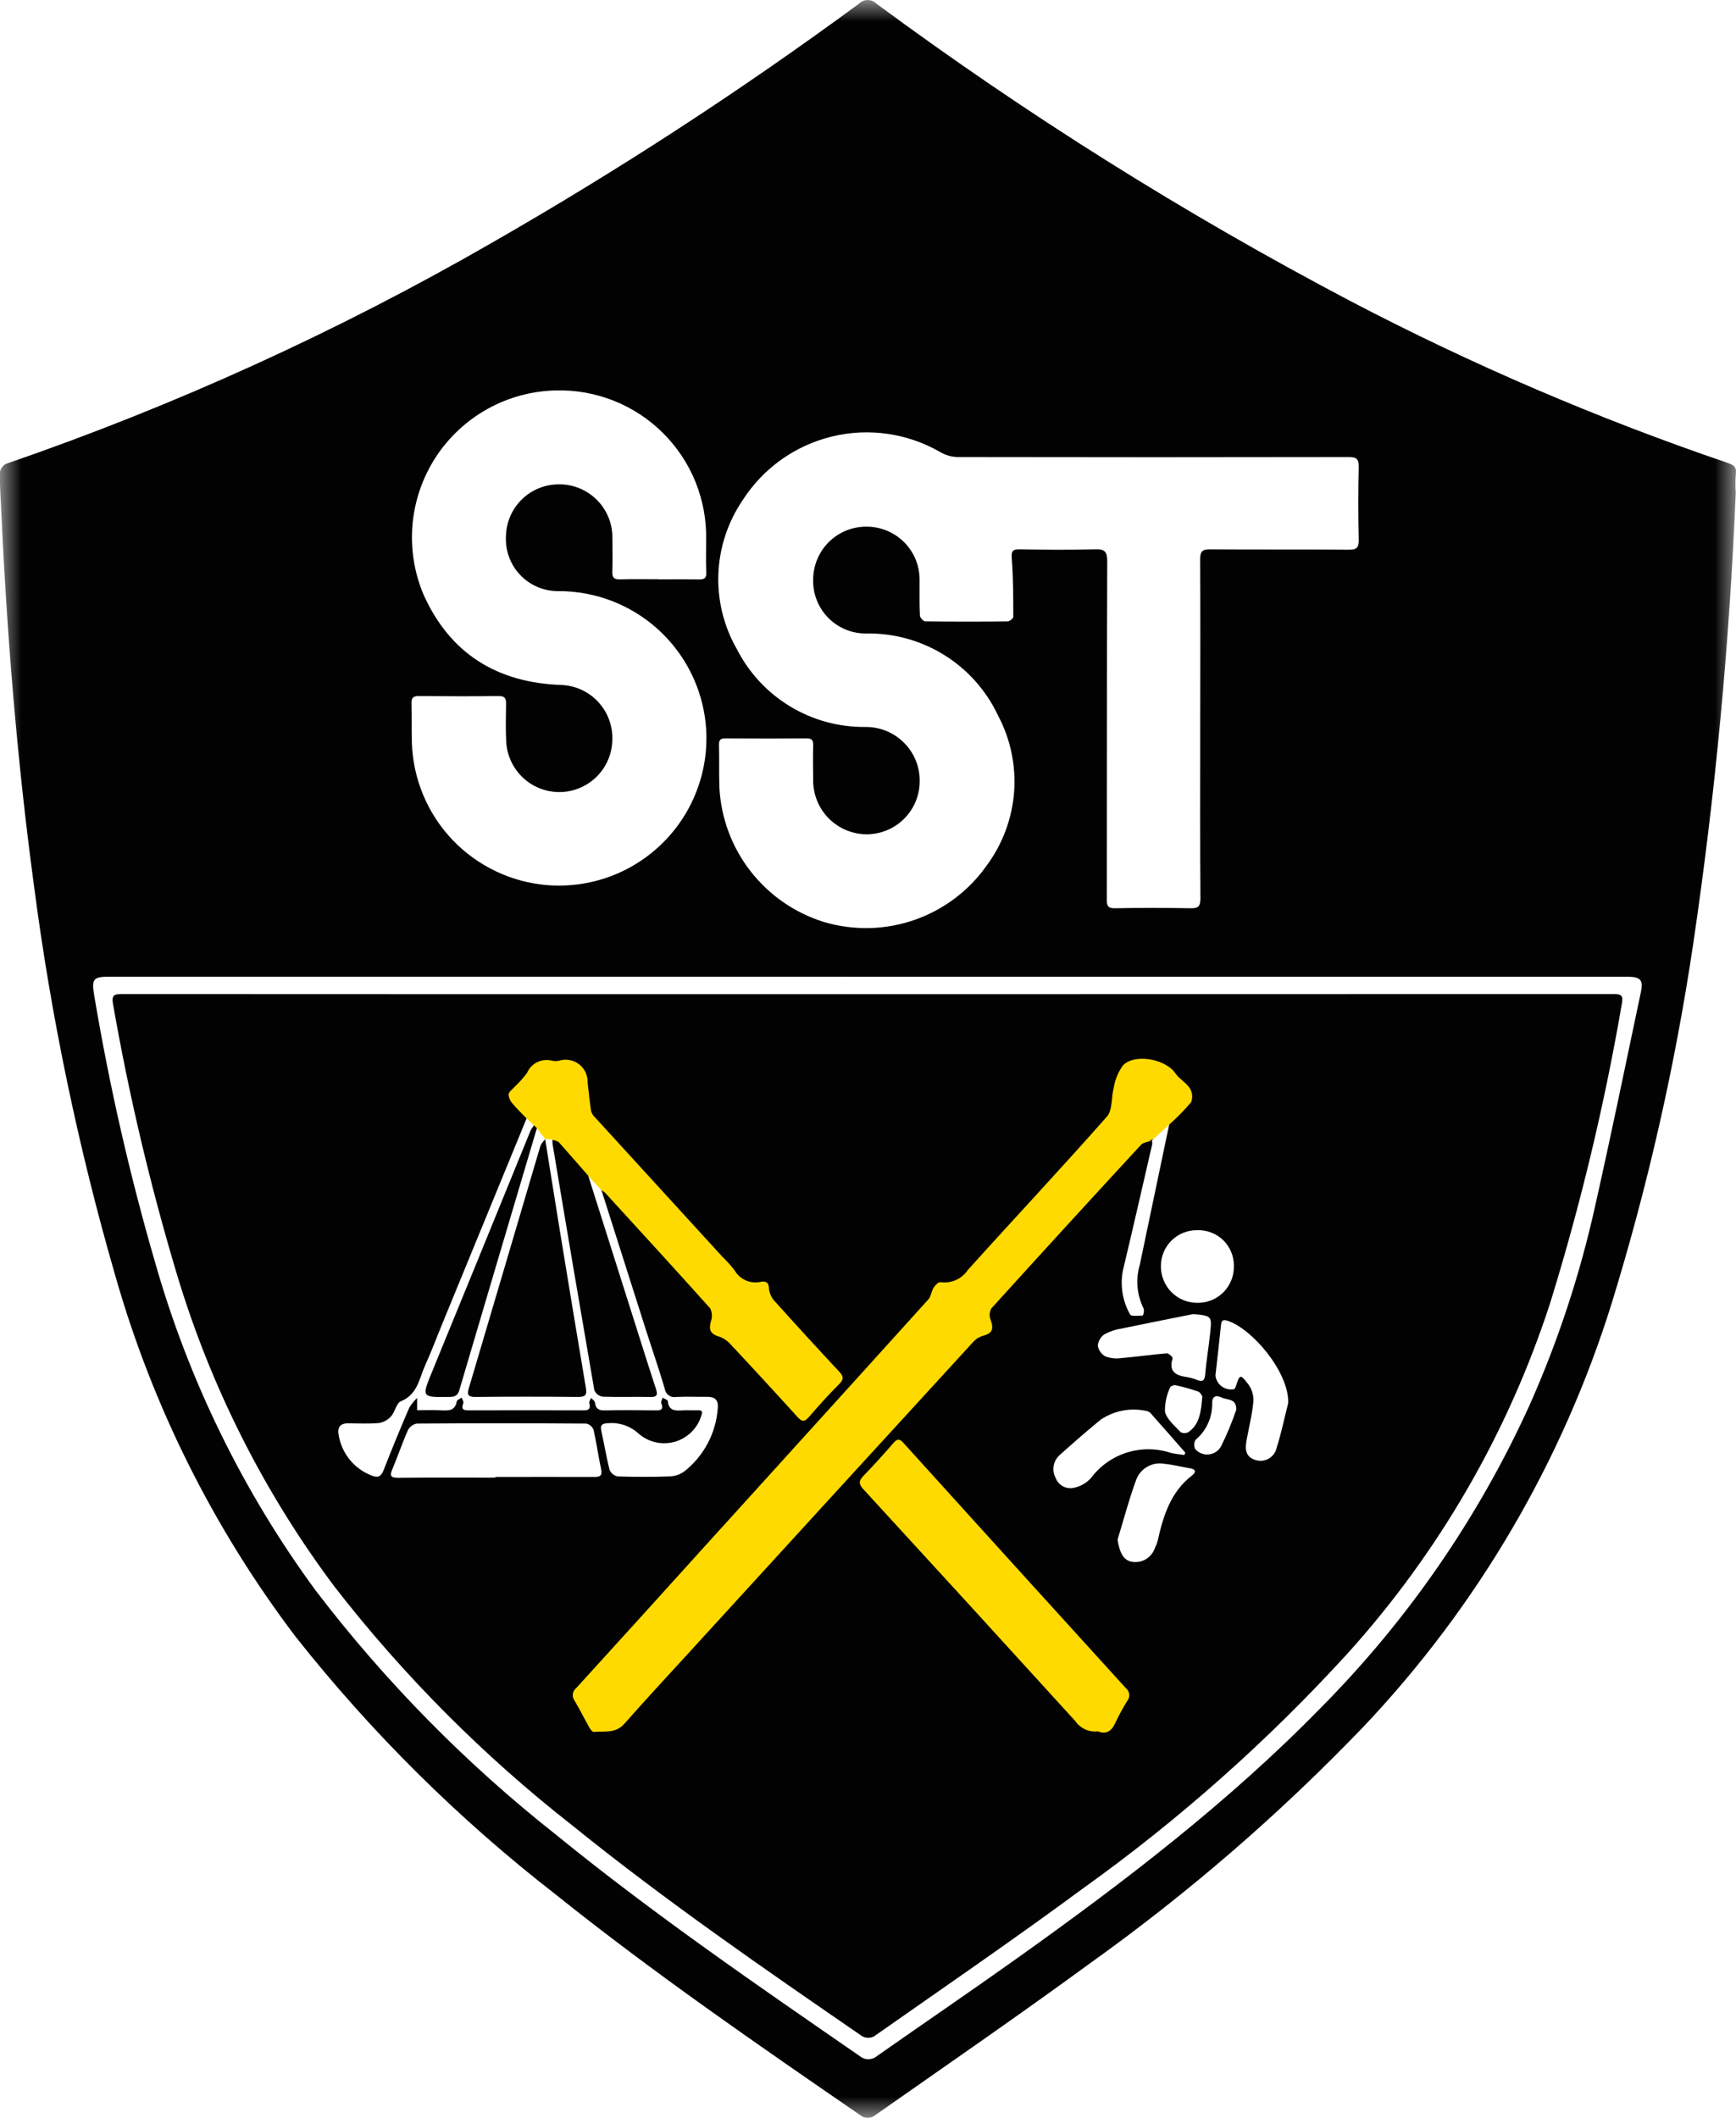
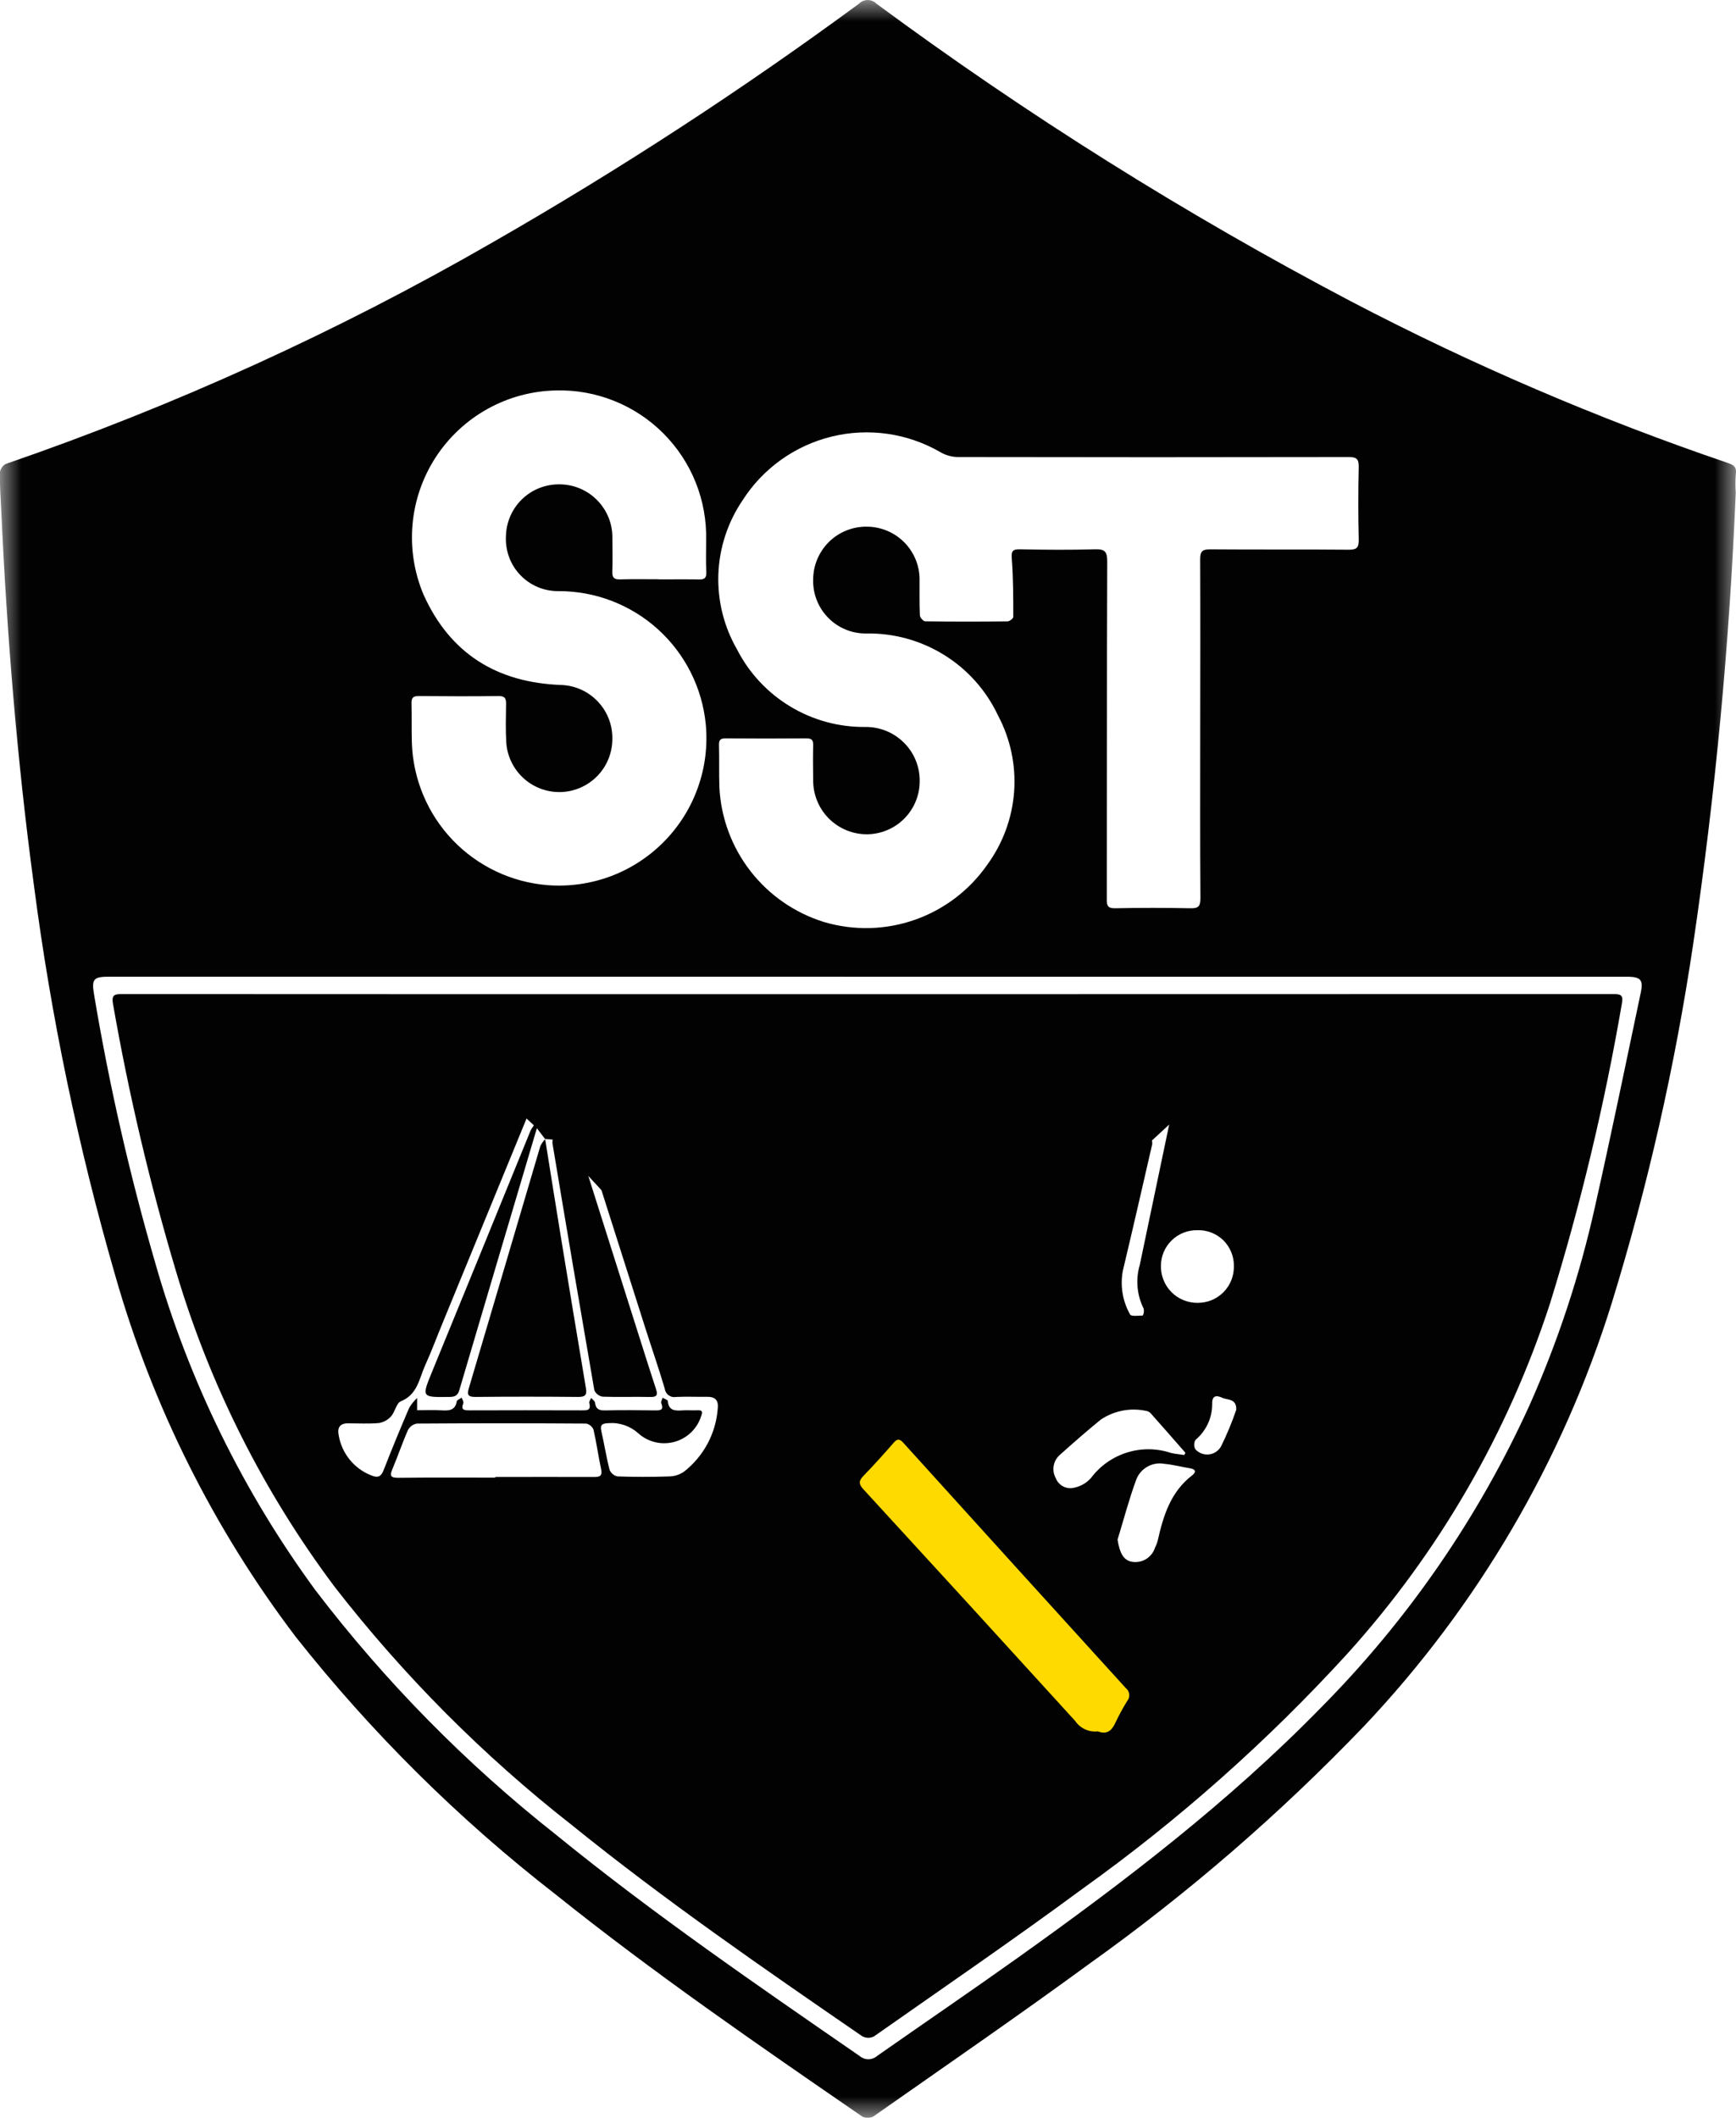
<svg xmlns="http://www.w3.org/2000/svg" width="41" height="50" viewBox="0 0 41 50" fill="none">
  <g clip-path="url(#clip0_4012_203472)">
    <mask id="mask0_4012_203472" style="mask-type:luminance" maskUnits="userSpaceOnUse" x="0" y="0" width="42" height="50">
      <path d="M41.004 0H0V50H41.004V0Z" fill="white" />
    </mask>
    <g mask="url(#mask0_4012_203472)">
      <path d="M40.994 11.631C40.846 15.209 40.509 18.777 39.984 22.32C39.557 25.178 38.917 27.999 38.067 30.76C36.905 34.492 34.904 37.909 32.218 40.749C30.236 42.816 28.066 44.694 25.734 46.358C24.052 47.588 22.334 48.77 20.627 49.967C20.587 49.988 20.543 49.999 20.498 50C20.453 50.001 20.408 49.992 20.368 49.972C17.909 48.279 15.449 46.589 13.118 44.722C10.837 42.952 8.779 40.913 6.988 38.649C5.05 36.097 3.604 33.207 2.725 30.125C1.848 27.094 1.203 24 0.797 20.87C0.403 17.938 0.164 14.997 0.029 12.045C0.015 11.75 -0.006 11.454 -0.003 11.159C0.002 11.116 0.018 11.075 0.042 11.039C0.066 11.003 0.098 10.974 0.136 10.953C4.126 9.58 7.976 7.829 11.632 5.723C14.622 4.01 17.512 2.128 20.288 0.087C20.315 0.06 20.347 0.038 20.382 0.023C20.417 0.009 20.454 0.001 20.492 0.001C20.53 0.001 20.568 0.008 20.603 0.023C20.638 0.037 20.67 0.058 20.697 0.085C24.244 2.706 27.986 5.053 31.89 7.106C34.76 8.608 37.743 9.887 40.81 10.931C40.96 10.982 41.02 11.036 40.995 11.2C40.984 11.343 40.983 11.487 40.994 11.631Z" fill="#020202" />
      <g filter="url(#filter0_d_4012_203472)">
        <path d="M28.346 16.209C28.346 17.541 28.341 18.877 28.351 20.21C28.351 20.408 28.295 20.448 28.111 20.444C27.521 20.432 26.929 20.432 26.338 20.444C26.169 20.447 26.138 20.39 26.14 20.235C26.145 17.574 26.14 14.914 26.15 12.253C26.15 12.029 26.095 11.962 25.866 11.969C25.275 11.986 24.683 11.982 24.093 11.969C23.895 11.965 23.884 12.027 23.897 12.205C23.931 12.658 23.931 13.112 23.931 13.566C23.931 13.602 23.844 13.671 23.797 13.671C23.148 13.678 22.5 13.678 21.851 13.67C21.807 13.67 21.729 13.582 21.726 13.533C21.713 13.259 21.72 12.985 21.718 12.711C21.722 12.545 21.692 12.38 21.631 12.225C21.57 12.071 21.479 11.93 21.363 11.811C21.246 11.692 21.108 11.598 20.954 11.533C20.801 11.469 20.637 11.435 20.471 11.435C20.139 11.431 19.82 11.559 19.582 11.791C19.345 12.023 19.209 12.339 19.205 12.671C19.199 12.838 19.226 13.006 19.287 13.162C19.347 13.319 19.439 13.462 19.556 13.582C19.673 13.703 19.813 13.798 19.968 13.862C20.123 13.927 20.29 13.959 20.458 13.957C21.108 13.945 21.748 14.122 22.3 14.465C22.853 14.808 23.294 15.304 23.571 15.893C23.864 16.445 23.996 17.068 23.951 17.692C23.905 18.315 23.685 18.913 23.316 19.417C22.897 20.019 22.299 20.473 21.607 20.716C20.915 20.959 20.165 20.977 19.462 20.769C18.773 20.556 18.166 20.136 17.724 19.567C17.281 18.997 17.025 18.305 16.99 17.585C16.979 17.253 16.99 16.921 16.981 16.59C16.977 16.462 17.024 16.432 17.143 16.433C17.777 16.438 18.412 16.438 19.046 16.433C19.172 16.433 19.208 16.474 19.205 16.595C19.199 16.861 19.201 17.128 19.205 17.394C19.201 17.566 19.231 17.736 19.294 17.896C19.357 18.056 19.452 18.201 19.573 18.323C19.694 18.444 19.838 18.54 19.997 18.605C20.156 18.669 20.327 18.701 20.498 18.697C20.826 18.689 21.138 18.553 21.366 18.318C21.595 18.083 21.722 17.768 21.721 17.44C21.723 17.272 21.69 17.106 21.627 16.951C21.563 16.795 21.469 16.654 21.35 16.536C21.231 16.417 21.09 16.323 20.935 16.259C20.78 16.196 20.613 16.163 20.446 16.164C19.818 16.172 19.2 16.005 18.663 15.68C18.125 15.356 17.689 14.887 17.404 14.328C17.094 13.789 16.943 13.173 16.966 12.552C16.99 11.931 17.188 11.329 17.537 10.814C18.019 10.059 18.775 9.519 19.646 9.307C20.517 9.095 21.436 9.228 22.211 9.677C22.333 9.748 22.47 9.787 22.611 9.791C25.69 9.797 28.768 9.797 31.847 9.791C32.035 9.791 32.094 9.833 32.09 10.027C32.077 10.596 32.077 11.166 32.09 11.736C32.094 11.923 32.05 11.981 31.854 11.979C30.766 11.969 29.677 11.979 28.588 11.97C28.402 11.97 28.344 12.01 28.345 12.206C28.351 13.541 28.347 14.875 28.346 16.209Z" fill="white" />
      </g>
      <path d="M15.557 13.675C15.254 13.675 14.951 13.669 14.649 13.678C14.509 13.683 14.456 13.643 14.461 13.497C14.471 13.238 14.464 12.978 14.463 12.719C14.467 12.551 14.438 12.383 14.376 12.227C14.314 12.071 14.222 11.929 14.104 11.809C13.986 11.689 13.845 11.594 13.69 11.53C13.535 11.466 13.368 11.433 13.2 11.435C12.873 11.434 12.558 11.562 12.324 11.791C12.089 12.021 11.955 12.333 11.949 12.661C11.94 12.829 11.966 12.997 12.024 13.154C12.082 13.312 12.172 13.456 12.289 13.577C12.405 13.699 12.545 13.795 12.7 13.86C12.855 13.925 13.022 13.958 13.19 13.956C14.056 13.953 14.893 14.274 15.536 14.854C16.179 15.435 16.583 16.234 16.668 17.096C16.716 17.602 16.654 18.111 16.484 18.589C16.315 19.067 16.043 19.503 15.687 19.865C15.332 20.227 14.902 20.507 14.427 20.686C13.952 20.864 13.443 20.936 12.938 20.898C12.082 20.831 11.281 20.451 10.688 19.83C10.096 19.209 9.754 18.391 9.727 17.533C9.718 17.223 9.727 16.913 9.719 16.603C9.715 16.47 9.762 16.432 9.893 16.433C10.521 16.439 11.148 16.441 11.775 16.433C11.929 16.431 11.954 16.494 11.952 16.624C11.948 16.926 11.939 17.23 11.957 17.532C11.979 17.851 12.123 18.15 12.358 18.367C12.593 18.584 12.902 18.703 13.222 18.7C13.55 18.697 13.864 18.564 14.096 18.332C14.328 18.1 14.459 17.786 14.462 17.458C14.471 17.13 14.351 16.811 14.127 16.571C13.904 16.33 13.595 16.187 13.268 16.172C11.743 16.121 10.628 15.434 10.001 14.034C9.781 13.511 9.693 12.943 9.743 12.378C9.794 11.813 9.982 11.27 10.291 10.794C10.601 10.319 11.022 9.927 11.518 9.652C12.014 9.377 12.569 9.228 13.136 9.218C13.604 9.206 14.069 9.29 14.503 9.464C14.937 9.637 15.332 9.897 15.663 10.228C15.994 10.558 16.255 10.952 16.429 11.386C16.603 11.82 16.688 12.285 16.677 12.753C16.677 13.005 16.669 13.258 16.681 13.51C16.687 13.649 16.634 13.682 16.509 13.68C16.192 13.674 15.876 13.678 15.557 13.678V13.675Z" fill="white" />
      <path d="M20.486 23.059H38.244C38.316 23.059 38.388 23.059 38.46 23.059C38.743 23.067 38.813 23.137 38.754 23.42C38.398 25.11 38.049 26.802 37.67 28.487C37.311 30.104 36.791 31.681 36.116 33.193C34.911 35.838 33.247 38.248 31.201 40.312C29.026 42.539 26.566 44.419 24.04 46.219C22.94 47.003 21.822 47.763 20.715 48.539C20.659 48.588 20.587 48.616 20.511 48.617C20.436 48.618 20.363 48.591 20.305 48.542C17.874 46.863 15.434 45.19 13.139 43.322C11.008 41.642 9.097 39.701 7.451 37.545C5.74 35.213 4.458 32.595 3.666 29.814C3.063 27.739 2.582 25.631 2.225 23.501C2.158 23.109 2.2 23.058 2.599 23.058L20.486 23.059Z" fill="white" />
      <path d="M20.476 23.472C26.352 23.472 32.229 23.471 38.106 23.469C38.269 23.469 38.342 23.488 38.307 23.68C37.896 26.078 37.328 28.447 36.608 30.772C35.612 33.834 33.981 36.652 31.822 39.041C29.938 41.104 27.843 42.964 25.57 44.589C23.95 45.784 22.289 46.921 20.64 48.078C20.598 48.099 20.551 48.11 20.503 48.11C20.455 48.109 20.409 48.097 20.366 48.075C18.037 46.473 15.709 44.869 13.508 43.09C11.417 41.453 9.535 39.564 7.906 37.467C6.226 35.227 4.958 32.707 4.16 30.024C3.539 27.946 3.041 25.834 2.668 23.698C2.629 23.478 2.716 23.469 2.889 23.469C8.751 23.472 14.613 23.473 20.476 23.472Z" fill="#020202" />
-       <path d="M27.206 26.927C27.118 26.96 27.003 26.967 26.947 27.029C25.762 28.311 24.584 29.599 23.411 30.893C23.39 30.932 23.377 30.976 23.374 31.02C23.371 31.065 23.378 31.11 23.394 31.152C23.479 31.389 23.435 31.481 23.198 31.542C23.118 31.567 23.047 31.613 22.991 31.675C20.772 34.096 18.555 36.518 16.339 38.943C15.806 39.526 15.267 40.105 14.744 40.698C14.537 40.931 14.274 40.867 14.024 40.889C13.992 40.891 13.945 40.832 13.922 40.791C13.802 40.578 13.693 40.358 13.568 40.148C13.535 40.102 13.522 40.045 13.53 39.989C13.538 39.934 13.568 39.883 13.613 39.849C14.62 38.744 15.625 37.636 16.627 36.526C17.86 35.166 19.095 33.806 20.427 32.334C20.86 31.856 21.393 31.268 21.926 30.677C21.99 30.606 21.995 30.485 22.049 30.401C22.085 30.343 22.165 30.263 22.213 30.271C22.336 30.288 22.462 30.271 22.575 30.221C22.689 30.17 22.786 30.089 22.856 29.985C23.947 28.773 25.064 27.584 26.143 26.361C26.282 26.204 26.242 25.895 26.307 25.665C26.338 25.478 26.412 25.302 26.525 25.149C26.814 24.864 27.533 25.005 27.76 25.34C27.85 25.473 28.014 25.559 28.101 25.694C28.131 25.743 28.149 25.798 28.155 25.855C28.16 25.911 28.152 25.968 28.131 26.022C27.971 26.21 27.798 26.387 27.613 26.551C27.573 26.654 27.504 26.744 27.414 26.809C27.325 26.874 27.219 26.913 27.108 26.921C27.141 26.919 27.174 26.921 27.206 26.927Z" fill="#FFDA00" />
-       <path d="M12.439 26.408C12.327 26.291 12.208 26.179 12.106 26.055C12.051 25.996 12.018 25.921 12.011 25.84C12.014 25.783 12.091 25.727 12.139 25.674C12.25 25.569 12.353 25.455 12.446 25.333C12.494 25.219 12.582 25.127 12.694 25.074C12.806 25.021 12.933 25.011 13.052 25.045C13.101 25.054 13.152 25.053 13.201 25.043C13.281 25.017 13.366 25.011 13.448 25.026C13.531 25.04 13.609 25.075 13.675 25.125C13.742 25.177 13.795 25.243 13.83 25.319C13.866 25.395 13.882 25.479 13.878 25.562C13.907 25.786 13.925 26.012 13.961 26.235C13.981 26.296 14.017 26.35 14.065 26.393C15.063 27.486 16.061 28.578 17.061 29.671C17.164 29.77 17.26 29.877 17.349 29.991C17.409 30.097 17.502 30.18 17.614 30.229C17.726 30.278 17.85 30.29 17.969 30.262C18.089 30.24 18.164 30.277 18.163 30.44C18.179 30.555 18.234 30.662 18.318 30.743C18.812 31.293 19.312 31.839 19.817 32.38C19.921 32.492 19.937 32.56 19.817 32.68C19.567 32.927 19.332 33.19 19.102 33.457C18.998 33.577 18.936 33.566 18.834 33.453C18.299 32.862 17.759 32.276 17.213 31.694C17.139 31.625 17.049 31.573 16.951 31.545C16.761 31.482 16.741 31.368 16.791 31.191C16.809 31.142 16.816 31.09 16.813 31.038C16.81 30.986 16.796 30.936 16.773 30.889C15.954 29.974 15.123 29.07 14.294 28.163C14.268 28.139 14.239 28.118 14.208 28.101C14.069 28.016 14.015 27.839 13.856 27.775C13.658 27.53 13.44 27.303 13.223 27.074C13.18 27.016 13.118 26.975 13.049 26.956C12.999 26.953 12.951 26.944 12.903 26.932C12.884 26.925 12.867 26.915 12.851 26.903C12.776 26.829 12.704 26.753 12.636 26.673C12.616 26.653 12.597 26.633 12.576 26.613C12.528 26.546 12.453 26.497 12.439 26.408Z" fill="#FFDA00" />
      <path d="M13.89 27.758L14.205 28.099C14.554 29.196 14.903 30.293 15.252 31.389C15.401 31.856 15.562 32.317 15.7 32.786C15.704 32.818 15.715 32.848 15.731 32.875C15.748 32.902 15.769 32.925 15.795 32.943C15.821 32.961 15.85 32.974 15.881 32.98C15.912 32.986 15.944 32.986 15.975 32.98C16.212 32.969 16.451 32.98 16.689 32.977C16.876 32.973 16.971 33.043 16.952 33.245C16.932 33.537 16.85 33.821 16.713 34.079C16.575 34.337 16.385 34.564 16.155 34.744C16.05 34.817 15.925 34.856 15.797 34.857C15.394 34.871 14.99 34.87 14.587 34.857C14.545 34.849 14.507 34.831 14.474 34.804C14.441 34.777 14.415 34.743 14.398 34.704C14.32 34.404 14.273 34.097 14.204 33.796C14.168 33.639 14.217 33.605 14.372 33.599C14.499 33.589 14.626 33.605 14.746 33.646C14.866 33.687 14.977 33.751 15.072 33.836C15.185 33.939 15.323 34.012 15.472 34.048C15.621 34.084 15.777 34.081 15.925 34.042C16.073 34.002 16.209 33.925 16.32 33.819C16.43 33.713 16.513 33.581 16.559 33.435C16.596 33.332 16.593 33.289 16.472 33.295C16.357 33.301 16.241 33.29 16.127 33.297C15.952 33.309 15.793 33.313 15.771 33.076C15.768 33.047 15.691 33.025 15.649 32.999C15.637 33.042 15.604 33.093 15.618 33.127C15.681 33.289 15.601 33.3 15.47 33.298C15.081 33.292 14.691 33.289 14.302 33.298C14.155 33.303 14.071 33.273 14.053 33.114C14.048 33.074 13.993 33.04 13.961 33.003C13.945 33.043 13.908 33.089 13.917 33.122C13.966 33.306 13.858 33.297 13.73 33.297C12.851 33.294 11.971 33.294 11.092 33.297C10.955 33.297 10.88 33.287 10.943 33.125C10.955 33.092 10.918 33.04 10.903 32.997C10.863 33.026 10.794 33.05 10.788 33.085C10.75 33.296 10.611 33.307 10.438 33.297C10.238 33.285 10.038 33.294 9.851 33.294V33.005C9.779 33.072 9.717 33.149 9.666 33.233C9.456 33.722 9.252 34.215 9.059 34.711C8.995 34.874 8.913 34.893 8.765 34.831C8.566 34.753 8.391 34.624 8.257 34.458C8.123 34.292 8.034 34.094 7.999 33.883C7.963 33.708 8.026 33.603 8.218 33.603C8.463 33.603 8.71 33.618 8.952 33.596C9.062 33.577 9.163 33.521 9.237 33.437C9.331 33.332 9.361 33.126 9.467 33.083C9.863 32.923 9.9 32.546 10.041 32.234C10.19 31.907 10.315 31.568 10.452 31.237C11.113 29.627 11.774 28.017 12.436 26.407L12.608 26.567C12.601 26.667 12.573 26.766 12.526 26.855C11.985 28.183 11.444 29.51 10.903 30.837C10.66 31.437 10.404 32.034 10.171 32.639C10.083 32.866 10.097 32.886 10.337 32.89C10.387 32.89 10.437 32.886 10.488 32.89C10.681 32.913 10.776 32.821 10.829 32.641C11.047 31.894 11.274 31.15 11.496 30.405C11.852 29.21 12.201 28.014 12.558 26.82C12.579 26.75 12.578 26.658 12.677 26.633L12.876 26.894C12.787 27.152 12.737 27.421 12.659 27.682C12.169 29.325 11.685 30.97 11.207 32.617C11.136 32.861 11.154 32.884 11.399 32.884C12.098 32.886 12.798 32.886 13.498 32.884C13.747 32.884 13.77 32.851 13.727 32.6C13.427 30.831 13.146 29.059 12.852 27.289C12.809 27.157 12.817 27.015 12.875 26.889L13.05 26.904C13.11 26.967 13.146 27.05 13.149 27.137C13.353 28.373 13.557 29.61 13.771 30.844C13.874 31.433 13.971 32.023 14.071 32.611C14.116 32.872 14.131 32.885 14.388 32.886C14.662 32.888 14.936 32.882 15.209 32.888C15.372 32.892 15.409 32.832 15.363 32.679C15.163 31.995 14.936 31.319 14.722 30.639C14.448 29.767 14.166 28.897 13.885 28.027C13.859 27.944 13.775 27.845 13.89 27.758Z" fill="white" />
      <path d="M25.931 40.876C25.828 40.888 25.723 40.871 25.628 40.828C25.533 40.785 25.452 40.716 25.393 40.63C23.731 38.803 22.063 36.979 20.391 35.16C20.276 35.035 20.28 34.961 20.393 34.843C20.638 34.59 20.874 34.329 21.105 34.063C21.196 33.958 21.25 33.968 21.338 34.067C23.086 35.999 24.837 37.929 26.59 39.856C26.612 39.874 26.631 39.895 26.644 39.92C26.658 39.945 26.666 39.972 26.669 39.999C26.672 40.027 26.67 40.056 26.662 40.083C26.654 40.109 26.641 40.135 26.623 40.156C26.521 40.321 26.428 40.492 26.345 40.667C26.261 40.855 26.145 40.959 25.931 40.876Z" fill="#FFDA00" />
      <path d="M11.699 34.885C10.936 34.885 10.172 34.88 9.409 34.889C9.222 34.891 9.2 34.841 9.269 34.68C9.398 34.376 9.502 34.061 9.637 33.759C9.658 33.72 9.688 33.686 9.724 33.66C9.76 33.634 9.802 33.617 9.846 33.609C11.178 33.6 12.511 33.6 13.843 33.609C13.882 33.617 13.918 33.634 13.948 33.659C13.978 33.684 14.002 33.716 14.017 33.752C14.088 34.06 14.13 34.376 14.197 34.685C14.23 34.842 14.168 34.871 14.032 34.87C13.254 34.867 12.476 34.87 11.698 34.87L11.699 34.885Z" fill="white" />
-       <path d="M30.425 33.12C30.335 33.473 30.262 33.832 30.152 34.178C30.14 34.232 30.118 34.282 30.086 34.327C30.054 34.371 30.013 34.408 29.966 34.436C29.918 34.463 29.866 34.48 29.811 34.486C29.757 34.491 29.702 34.486 29.65 34.469C29.391 34.386 29.407 34.184 29.446 33.975C29.502 33.671 29.579 33.369 29.604 33.063C29.605 32.916 29.556 32.774 29.465 32.66C29.294 32.439 29.276 32.452 29.194 32.712C29.184 32.743 29.169 32.785 29.144 32.797C29.094 32.806 29.043 32.806 28.993 32.794C28.943 32.783 28.896 32.762 28.855 32.732C28.814 32.702 28.78 32.664 28.754 32.62C28.728 32.576 28.712 32.528 28.706 32.477C28.747 32.084 28.796 31.691 28.835 31.297C28.847 31.172 28.878 31.142 29.008 31.187C29.582 31.386 30.439 32.387 30.425 33.12Z" fill="white" />
      <path d="M27.97 34.351C27.865 34.335 27.758 34.327 27.655 34.302C27.318 34.19 26.954 34.187 26.616 34.293C26.277 34.399 25.98 34.609 25.767 34.893C25.665 35.008 25.529 35.088 25.379 35.121C25.291 35.146 25.196 35.137 25.114 35.095C25.032 35.054 24.968 34.984 24.935 34.898C24.887 34.812 24.869 34.712 24.884 34.615C24.899 34.517 24.947 34.428 25.018 34.36C25.338 34.072 25.663 33.789 25.995 33.517C26.151 33.412 26.326 33.34 26.509 33.304C26.693 33.268 26.883 33.27 27.066 33.309C27.108 33.315 27.148 33.336 27.177 33.367C27.452 33.676 27.724 33.987 27.996 34.298L27.97 34.351Z" fill="white" />
-       <path d="M28.182 31.024C28.622 31.066 28.625 31.066 28.579 31.488C28.546 31.81 28.49 32.13 28.463 32.452C28.449 32.617 28.384 32.624 28.257 32.574C28.184 32.544 28.107 32.523 28.028 32.511C27.768 32.474 27.595 32.381 27.695 32.069C27.703 32.045 27.602 31.947 27.557 31.951C27.199 31.98 26.842 32.032 26.484 32.063C26.357 32.081 26.228 32.068 26.107 32.024C26.06 31.998 26.019 31.961 25.988 31.917C25.957 31.873 25.936 31.823 25.927 31.769C25.932 31.716 25.949 31.664 25.976 31.617C26.003 31.571 26.041 31.531 26.085 31.501C26.212 31.432 26.349 31.386 26.491 31.365C27.054 31.247 27.618 31.137 28.182 31.024Z" fill="white" />
      <path d="M28.277 29.044C28.39 29.04 28.503 29.059 28.609 29.1C28.714 29.141 28.811 29.203 28.892 29.282C28.972 29.361 29.036 29.457 29.079 29.562C29.122 29.666 29.143 29.779 29.141 29.892C29.143 30.006 29.123 30.118 29.081 30.224C29.039 30.329 28.977 30.425 28.897 30.506C28.818 30.586 28.723 30.65 28.618 30.694C28.513 30.737 28.401 30.759 28.288 30.759C28.172 30.76 28.058 30.739 27.951 30.695C27.844 30.651 27.747 30.587 27.666 30.505C27.585 30.423 27.521 30.325 27.479 30.218C27.436 30.111 27.415 29.996 27.418 29.881C27.419 29.77 27.442 29.659 27.485 29.557C27.529 29.454 27.593 29.361 27.673 29.283C27.753 29.206 27.847 29.144 27.951 29.103C28.054 29.062 28.165 29.042 28.277 29.044Z" fill="white" />
      <path d="M26.394 36.349C26.539 35.877 26.664 35.398 26.834 34.936C26.883 34.805 26.976 34.696 27.098 34.627C27.219 34.558 27.36 34.534 27.498 34.559C27.704 34.579 27.907 34.632 28.112 34.666C28.253 34.691 28.245 34.762 28.156 34.831C27.646 35.222 27.473 35.789 27.341 36.378C27.326 36.434 27.305 36.488 27.278 36.539C27.242 36.654 27.164 36.751 27.061 36.812C26.957 36.873 26.834 36.893 26.716 36.869C26.532 36.826 26.443 36.663 26.394 36.349Z" fill="white" />
      <path d="M27.206 26.926L27.613 26.55C27.381 27.656 27.15 28.761 26.918 29.866C26.817 30.208 26.851 30.576 27.01 30.895C27.023 30.95 27.016 31.008 26.99 31.058C26.887 31.062 26.714 31.082 26.691 31.035C26.512 30.72 26.451 30.351 26.52 29.995C26.757 29.002 26.984 28.007 27.213 27.012C27.215 26.983 27.213 26.954 27.206 26.926Z" fill="white" />
      <path d="M29.197 33.283C29.097 33.577 28.978 33.864 28.84 34.143C28.812 34.196 28.771 34.241 28.721 34.275C28.671 34.309 28.614 34.331 28.554 34.337C28.494 34.344 28.433 34.337 28.377 34.315C28.32 34.294 28.27 34.259 28.23 34.214C28.212 34.18 28.203 34.142 28.204 34.103C28.205 34.065 28.215 34.027 28.235 33.994C28.359 33.89 28.459 33.76 28.527 33.613C28.595 33.467 28.63 33.307 28.629 33.145C28.623 32.953 28.719 32.93 28.87 33.001C28.989 33.057 29.206 33.012 29.197 33.283Z" fill="white" />
-       <path d="M28.396 32.965C28.365 33.324 28.338 33.622 28.067 33.811C28.038 33.826 28.007 33.834 27.975 33.834C27.943 33.834 27.911 33.826 27.883 33.811C27.744 33.661 27.558 33.511 27.514 33.329C27.509 33.131 27.551 32.934 27.636 32.754C27.644 32.726 27.726 32.695 27.764 32.704C27.946 32.742 28.125 32.793 28.3 32.854C28.352 32.873 28.384 32.952 28.396 32.965Z" fill="white" />
      <path d="M13.893 27.758C14.295 29.026 14.696 30.294 15.098 31.561C15.228 31.972 15.358 32.383 15.493 32.794C15.54 32.934 15.514 32.986 15.354 32.981C14.98 32.972 14.605 32.988 14.231 32.974C14.189 32.967 14.149 32.949 14.115 32.923C14.081 32.897 14.054 32.862 14.037 32.823C13.701 30.881 13.371 28.938 13.048 26.994C13.046 26.965 13.047 26.936 13.051 26.908C13.103 26.929 13.17 26.935 13.203 26.972C13.435 27.23 13.662 27.495 13.893 27.758Z" fill="#020202" />
      <path d="M12.68 26.635C12.068 28.696 11.457 30.758 10.848 32.82C10.808 32.953 10.741 32.978 10.617 32.98C9.951 32.989 9.955 32.994 10.208 32.377C10.985 30.481 11.76 28.585 12.532 26.688C12.555 26.645 12.581 26.605 12.612 26.568L12.68 26.635Z" fill="#020202" />
      <path d="M12.875 26.891C13.002 27.68 13.126 28.47 13.255 29.256C13.447 30.429 13.641 31.601 13.838 32.773C13.867 32.944 13.813 32.981 13.65 32.98C12.843 32.972 12.036 32.972 11.228 32.98C11.043 32.981 11.028 32.921 11.075 32.766C11.639 30.863 12.201 28.96 12.762 27.056C12.791 26.996 12.831 26.941 12.878 26.893L12.875 26.891Z" fill="#020202" />
    </g>
  </g>
  <defs>
    <filter id="filter0_d_4012_203472" x="14.965" y="8.209" width="19.123" height="15.701" filterUnits="userSpaceOnUse" color-interpolation-filters="sRGB">
      <feFlood flood-opacity="0" result="BackgroundImageFix" />
      <feColorMatrix in="SourceAlpha" type="matrix" values="0 0 0 0 0 0 0 0 0 0 0 0 0 0 0 0 0 0 127 0" result="hardAlpha" />
      <feOffset dy="0.999" />
      <feGaussianBlur stdDeviation="0.999" />
      <feColorMatrix type="matrix" values="0 0 0 0 0 0 0 0 0 0 0 0 0 0 0 0 0 0 0.161 0" />
      <feBlend mode="normal" in2="BackgroundImageFix" result="effect1_dropShadow_4012_203472" />
      <feBlend mode="normal" in="SourceGraphic" in2="effect1_dropShadow_4012_203472" result="shape" />
    </filter>
    <clipPath id="clip0_4012_203472">
      <rect width="41.004" height="50" fill="white" />
    </clipPath>
  </defs>
</svg>